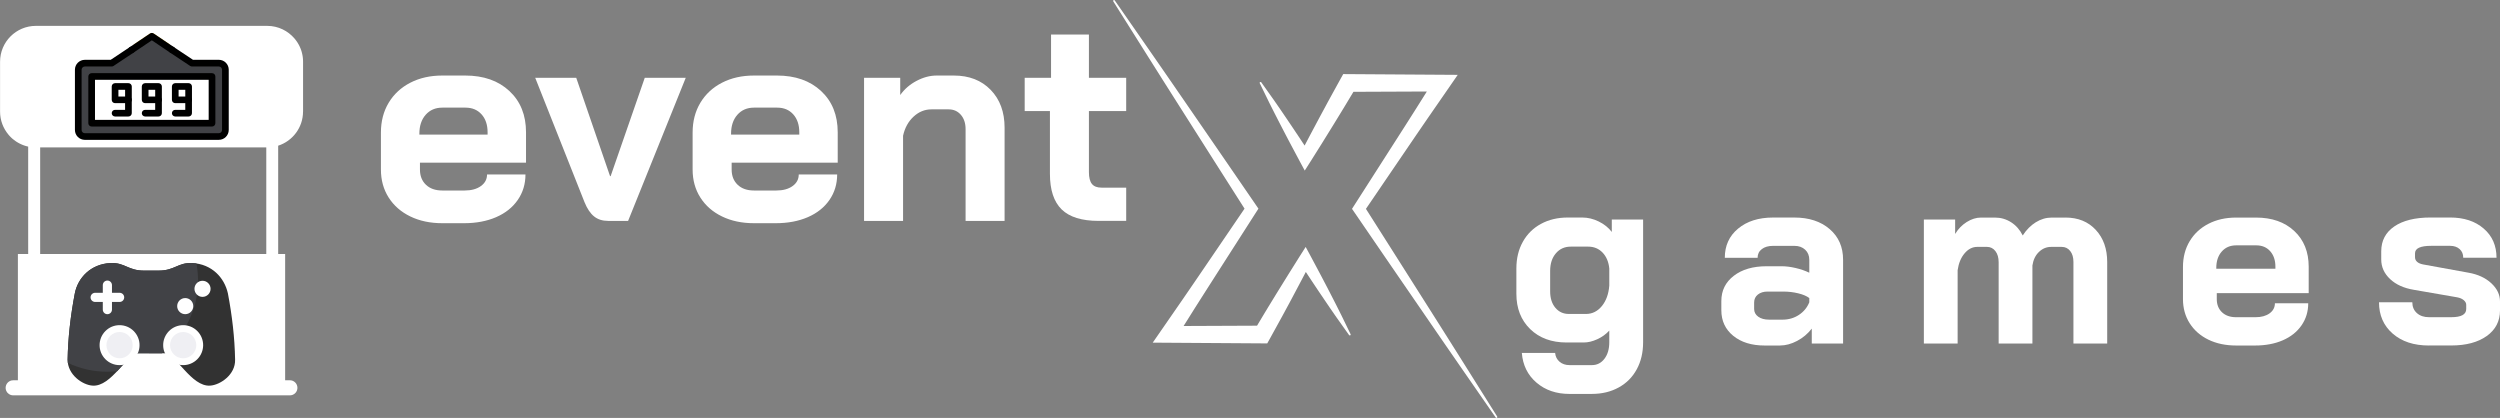
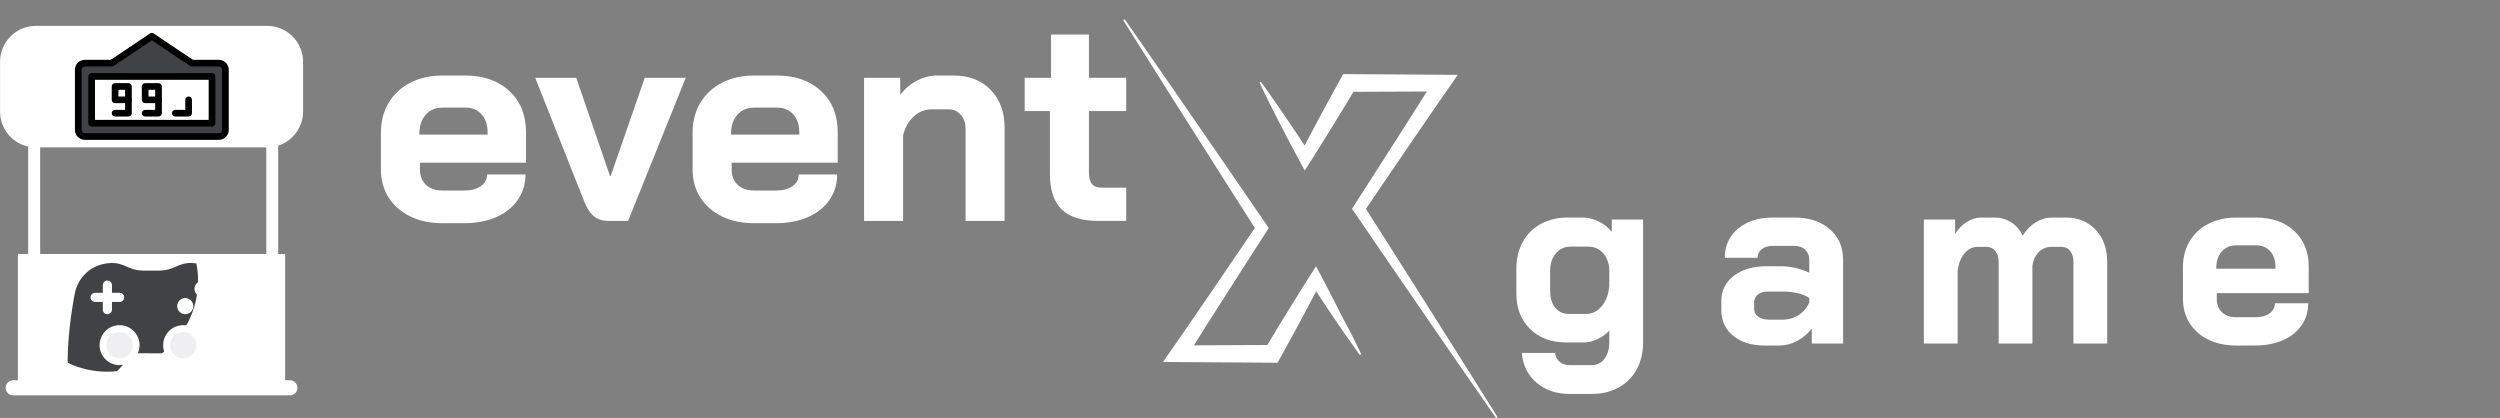
<svg xmlns="http://www.w3.org/2000/svg" id="Layer_2" data-name="Layer 2" viewBox="0 0 1723 288.03">
  <rect x="0" y="0" width="1723" height="288.03" fill="#808080" stroke="none" />
  <defs>
    <style>
      .cls-1 {
        clip-path: url(#clippath-4);
      }

      .cls-2 {
        fill: #fff;
      }

      .cls-3 {
        fill: none;
      }

      .cls-4 {
        clip-path: url(#clippath-1);
      }

      .cls-5 {
        clip-path: url(#clippath-5);
      }

      .cls-6 {
        clip-path: url(#clippath-3);
      }

      .cls-7 {
        fill: #ffd24d;
      }

      .cls-8 {
        clip-path: url(#clippath-2);
      }

      .cls-9 {
        fill: #414246;
      }

      .cls-10 {
        fill: #efeff3;
      }

      .cls-11 {
        clip-path: url(#clippath);
      }

      .cls-12 {
        fill: #323232;
      }
    </style>
    <clipPath id="clippath">
      <rect class="cls-3" y="17.82" width="208.91" height="254.64" />
    </clipPath>
    <clipPath id="clippath-1">
      <rect class="cls-3" x="46.51" y="180.87" width="115.65" height="85.33" />
    </clipPath>
    <clipPath id="clippath-2">
      <rect class="cls-3" x="46.51" y="180.87" width="90.64" height="75.61" />
    </clipPath>
    <clipPath id="clippath-3">
      <rect class="cls-3" x="90.59" y="22.69" width="28.49" height="12.13" />
    </clipPath>
    <clipPath id="clippath-4">
      <rect class="cls-3" x="51.64" y="31.8" width="106.01" height="64.67" />
    </clipPath>
    <clipPath id="clippath-5">
      <rect class="cls-3" x="88.51" y="22.69" width="32.66" height="14.22" />
    </clipPath>
  </defs>
  <g id="Layer_2-2" data-name="Layer 2">
    <path class="cls-2" d="M1031.89,287.11c-7.62-12.15-15.25-24.29-22.89-36.43l-11.45-18.18-11.5-18.18-23.04-36.33-21.61-34.04,27.82-40.86,7.32-10.74c2.45-3.58,4.89-7.16,7.35-10.72l14.8-21.39,5.98-8.65-78.92-.53-1.66,2.97c-2.43,4.35-4.81,8.73-7.21,13.1l-1.8,3.29-1.77,3.3-3.56,6.58-7.04,13.21-3.58,6.81c-1.36-2.08-2.73-4.15-4.1-6.22l-4.2-6.28-4.23-6.26-4.24-6.24-4.3-6.21c-2.88-4.14-5.8-8.25-8.76-12.33-.08-.15-.21-.24-.38-.29-.16-.04-.32-.02-.46.07-.15.08-.24.21-.28.38-.05.16-.02.32.06.46,2.15,4.55,4.36,9.08,6.63,13.58l3.4,6.75,3.44,6.73,3.47,6.7,3.5,6.69c2.36,4.44,4.71,8.89,7.1,13.32l3.45,6.39,4.1-6.44c2.68-4.21,5.3-8.44,7.95-12.67l7.87-12.71,3.91-6.39,1.95-3.18,1.93-3.18c1.95-3.23,3.92-6.47,5.85-9.71,1.55,0,48.73-.18,50.6-.22l-8.11,12.88c-2.3,3.67-4.65,7.31-6.97,10.97l-7.01,10.95-28.04,43.8-1.46,2.28,1.46,2.12,24.31,35.49,24.37,35.45,12.18,17.72,12.22,17.69c8.14,11.82,16.31,23.6,24.52,35.36.09.14.22.22.38.25s.31,0,.45-.09c.14-.09.22-.22.26-.38.03-.16,0-.31-.08-.45v-.02l.02.03h0Z" />
-     <path class="cls-2" d="M924.22,216.77l-3.39-6.76-3.44-6.72-3.47-6.71-3.5-6.68c-2.35-4.45-4.7-8.9-7.1-13.32l-3.45-6.39-4.1,6.44c-2.68,4.21-5.3,8.44-7.94,12.67l-7.88,12.71-3.9,6.38-1.95,3.18-1.93,3.18c-1.95,3.23-3.89,6.47-5.82,9.71-1.55,0-48.73.18-50.61.22l8.09-12.88c2.31-3.67,4.66-7.31,6.98-10.97l7-10.96,28.04-43.8,1.46-2.28-1.46-2.12-24.31-35.41-24.36-35.38-12.18-17.68-12.23-17.66c-8.14-11.78-16.31-23.54-24.51-35.28-.09-.14-.21-.22-.38-.25-.16-.03-.3,0-.44.08-.14.09-.22.21-.26.38-.04.16-.02.32.07.46,7.63,12.13,15.26,24.24,22.88,36.35l11.46,18.17,11.5,18.14,23.03,36.26,21.61,33.95-27.81,40.86-7.33,10.74c-2.45,3.57-4.88,7.16-7.35,10.72l-14.8,21.39-5.98,8.64,78.92.53,1.67-3c2.43-4.35,4.81-8.73,7.21-13.1l1.8-3.28,1.78-3.29,3.56-6.58,6.99-13.19,3.59-6.81,4.1,6.21,4.19,6.28,4.24,6.26,4.23,6.24,4.3,6.21c2.88,4.14,5.8,8.25,8.76,12.33.09.13.21.2.37.23.15.03.29,0,.43-.07.13-.08.22-.19.27-.34.05-.15.04-.29-.03-.43-2.14-4.55-4.34-9.08-6.61-13.59h-.01Z" />
+     <path class="cls-2" d="M924.22,216.77l-3.39-6.76-3.44-6.72-3.47-6.71-3.5-6.68l-3.45-6.39-4.1,6.44c-2.68,4.21-5.3,8.44-7.94,12.67l-7.88,12.71-3.9,6.38-1.95,3.18-1.93,3.18c-1.95,3.23-3.89,6.47-5.82,9.71-1.55,0-48.73.18-50.61.22l8.09-12.88c2.31-3.67,4.66-7.31,6.98-10.97l7-10.96,28.04-43.8,1.46-2.28-1.46-2.12-24.31-35.41-24.36-35.38-12.18-17.68-12.23-17.66c-8.14-11.78-16.31-23.54-24.51-35.28-.09-.14-.21-.22-.38-.25-.16-.03-.3,0-.44.08-.14.09-.22.21-.26.38-.04.16-.02.32.07.46,7.63,12.13,15.26,24.24,22.88,36.35l11.46,18.17,11.5,18.14,23.03,36.26,21.61,33.95-27.81,40.86-7.33,10.74c-2.45,3.57-4.88,7.16-7.35,10.72l-14.8,21.39-5.98,8.64,78.92.53,1.67-3c2.43-4.35,4.81-8.73,7.21-13.1l1.8-3.28,1.78-3.29,3.56-6.58,6.99-13.19,3.59-6.81,4.1,6.21,4.19,6.28,4.24,6.26,4.23,6.24,4.3,6.21c2.88,4.14,5.8,8.25,8.76,12.33.09.13.21.2.37.23.15.03.29,0,.43-.07.13-.08.22-.19.27-.34.05-.15.04-.29-.03-.43-2.14-4.55-4.34-9.08-6.61-13.59h-.01Z" />
    <path class="cls-2" d="M304.82,153.83c-8.29,0-15.64-1.55-22.02-4.65-6.39-3.09-11.37-7.44-14.94-13.04-3.56-5.59-5.33-12.02-5.33-19.27v-25.5c0-7.76,1.78-14.61,5.33-20.54,3.57-5.93,8.55-10.54,14.94-13.83s13.73-4.94,22.02-4.94h15.81c12.65,0,22.8,3.56,30.44,10.67s11.46,16.6,11.46,28.46v20.94h-73.1v4.75c0,4.35,1.38,7.84,4.15,10.48,2.76,2.63,6.51,3.94,11.25,3.94h15.42c4.61,0,8.33-1.02,11.17-3.06s4.25-4.71,4.25-8h26.48c0,6.6-1.78,12.47-5.33,17.6-3.56,5.13-8.53,9.08-14.92,11.85-6.39,2.76-13.74,4.15-22.04,4.15h-15.04ZM336.05,92.76v-1.58c0-5.14-1.39-9.26-4.15-12.35-2.77-3.09-6.45-4.65-11.06-4.65h-16.02c-4.74,0-8.56,1.65-11.46,4.94-2.89,3.29-4.33,7.64-4.33,13.04v.6h47.02,0Z" />
    <path class="cls-2" d="M419.05,152.24c-3.82,0-7.02-1.02-9.58-3.06-2.57-2.04-4.77-5.3-6.6-9.79l-34-85.77h28.27l23.31,67.79h.4l23.52-67.79h28.25l-39.73,98.63h-13.84,0Z" />
    <path class="cls-2" d="M519.64,153.83c-8.29,0-15.64-1.55-22.02-4.65-6.39-3.09-11.37-7.44-14.94-13.04-3.56-5.59-5.33-12.02-5.33-19.27v-25.5c0-7.76,1.78-14.61,5.33-20.54,3.57-5.93,8.55-10.54,14.94-13.83s13.73-4.94,22.02-4.94h15.81c12.65,0,22.8,3.56,30.44,10.67s11.46,16.6,11.46,28.46v20.94h-73.1v4.75c0,4.35,1.38,7.84,4.15,10.48,2.76,2.63,6.51,3.94,11.25,3.94h15.42c4.61,0,8.33-1.02,11.17-3.06s4.25-4.71,4.25-8h26.48c0,6.6-1.78,12.47-5.33,17.6-3.56,5.13-8.53,9.08-14.92,11.85-6.39,2.76-13.74,4.15-22.04,4.15h-15.04ZM550.87,92.76v-1.58c0-5.14-1.39-9.26-4.15-12.35-2.77-3.09-6.45-4.65-11.06-4.65h-16.02c-4.74,0-8.56,1.65-11.46,4.94-2.89,3.29-4.33,7.64-4.33,13.04v.6h47.02Z" />
    <path class="cls-2" d="M595.53,53.62h24.9v11.88c2.9-4.08,6.66-7.34,11.27-9.77,4.61-2.44,9.22-3.67,13.83-3.67h11.85c10.54,0,19.01,3.29,25.4,9.88,6.39,6.58,9.58,15.28,9.58,26.08v64.23h-26.88v-63.25c0-4.08-1.09-7.38-3.27-9.88-2.17-2.5-4.96-3.75-8.38-3.75h-11.88c-4.61,0-8.73,1.68-12.35,5.04-3.61,3.36-6.02,7.74-7.21,13.15v58.69h-26.88V53.62h.02,0Z" />
    <path class="cls-2" d="M757.19,152.24c-11.6,0-20.1-2.63-25.5-7.9-5.39-5.28-8.08-13.45-8.08-24.52v-43.27h-17.4v-22.94h18.17v-29.83h26.1v29.83h25.69v22.94h-25.69v42.08c0,3.7.69,6.41,2.06,8.13,1.39,1.71,3.59,2.56,6.63,2.56h17v22.92h-18.98,0Z" />
    <path class="cls-2" d="M1081.72,271.5c-9.13,0-16.72-2.6-22.77-7.79-6.06-5.18-9.43-12-10.1-20.46h22.94c.23,2.51,1.26,4.54,3.08,6.08,1.83,1.54,4.11,2.31,6.85,2.31h15.42c3.54,0,6.42-1.46,8.65-4.38,2.22-2.91,3.33-6.7,3.33-11.38v-8.04c-2.28,2.5-5.05,4.49-8.31,5.98-3.25,1.49-6.35,2.23-9.31,2.23h-11.81c-10.39,0-18.76-3.08-25.1-9.25-6.33-6.17-9.5-14.27-9.5-24.31v-17.46c0-6.96,1.48-13.09,4.46-18.4,2.97-5.32,7.14-9.43,12.5-12.33,5.36-2.92,11.53-4.38,18.5-4.38h9.92c3.89,0,7.69.92,11.4,2.75,3.71,1.82,6.7,4.22,8.98,7.19v-8.56h21.58v84.58c0,7.07-1.46,13.28-4.38,18.65-2.91,5.38-7.04,9.54-12.42,12.5-5.36,2.97-11.52,4.46-18.48,4.46h-15.43,0ZM1093.03,216.38c4.33,0,7.98-1.8,10.94-5.4,2.97-3.59,4.69-8.3,5.15-14.13v-11.81c-.46-4.57-2-8.22-4.63-10.96-2.63-2.73-5.93-4.1-9.92-4.1h-12c-4.22,0-7.65,1.54-10.27,4.63-2.63,3.07-3.94,7.12-3.94,12.15v14.04c0,4.68,1.19,8.45,3.58,11.31,2.4,2.85,5.49,4.27,9.27,4.27h11.82Z" />
    <path class="cls-2" d="M1216.14,238.13c-8.91,0-16.1-2.22-21.58-6.67-5.47-4.46-8.21-10.34-8.21-17.65v-6.33c0-7.19,2.85-12.98,8.56-17.38,5.71-4.4,13.24-6.6,22.6-6.6h10.44c2.97,0,6.17.41,9.58,1.21,3.43.79,6.57,1.88,9.44,3.25v-8.92c0-2.84-.95-5.15-2.83-6.92-1.89-1.78-4.37-2.67-7.44-2.67h-14.73c-3.2,0-5.77.74-7.71,2.23-1.95,1.49-2.92,3.48-2.92,5.98h-22.6c0-8.33,3.05-15.03,9.17-20.1,6.11-5.08,14.13-7.63,24.06-7.63h14.73c10.04,0,18.15,2.66,24.31,7.96,6.17,5.31,9.25,12.35,9.25,21.15v57.71h-21.58v-10.27c-2.74,3.54-6.1,6.37-10.1,8.48s-7.94,3.17-11.81,3.17h-10.63ZM1228.47,220.31c4.22,0,7.98-1.08,11.29-3.25,3.32-2.17,5.72-5.07,7.21-8.73v-2.92c-1.83-1.38-4.38-2.46-7.63-3.25-3.25-.8-6.7-1.21-10.35-1.21h-10.79c-2.74,0-4.97.69-6.69,2.06-1.71,1.36-2.56,3.19-2.56,5.48v4.46c0,2.17.94,3.94,2.81,5.31,1.89,1.36,4.38,2.04,7.46,2.04h9.25Z" />
    <path class="cls-2" d="M1423.52,149.94c8.67,0,15.63,2.83,20.88,8.48,5.25,5.66,7.88,13.04,7.88,22.17v56.17h-23.27v-56.17c0-3.19-.74-5.73-2.23-7.6-1.49-1.89-3.43-2.83-5.83-2.83h-7.35c-3.2,0-5.99,1.18-8.4,3.52-2.41,2.33-3.89,5.44-4.46,9.31v53.77h-23.27v-56c0-3.19-.74-5.76-2.23-7.69-1.49-1.94-3.43-2.92-5.83-2.92h-6.67c-3.32,0-6.24,1.49-8.75,4.46-2.5,2.96-4.1,6.83-4.79,11.63v50.52h-23.27v-85.44h21.56v9.92c2.05-3.42,4.71-6.15,7.96-8.21,3.26-2.05,6.55-3.08,9.85-3.08h9.58c4.11,0,7.84,1.08,11.21,3.25,3.38,2.17,6.03,5.2,7.98,9.08,2.51-3.89,5.51-6.92,8.98-9.08,3.48-2.17,7.17-3.25,11.04-3.25h9.44,0Z" />
    <path class="cls-2" d="M1541.15,238.13c-7.2,0-13.56-1.34-19.1-4.02-5.53-2.69-9.83-6.46-12.92-11.31-3.08-4.84-4.63-10.41-4.63-16.69v-22.08c0-6.73,1.54-12.67,4.63-17.81,3.08-5.14,7.39-9.13,12.92-11.98,5.54-2.86,11.91-4.29,19.1-4.29h13.71c10.96,0,19.74,3.08,26.35,9.25,6.63,6.17,9.94,14.39,9.94,24.65v18.17h-63.35v4.1c0,3.77,1.19,6.79,3.58,9.08,2.4,2.28,5.66,3.42,9.77,3.42h13.35c4,0,7.22-.88,9.67-2.65,2.46-1.78,3.69-4.09,3.69-6.94h22.96c0,5.7-1.54,10.77-4.63,15.23s-7.4,7.89-12.94,10.29c-5.53,2.39-11.89,3.58-19.08,3.58h-13.02,0ZM1568.21,185.21v-1.38c0-4.44-1.2-8.01-3.6-10.69-2.39-2.69-5.58-4.04-9.58-4.04h-13.88c-4.11,0-7.43,1.43-9.94,4.29-2.5,2.85-3.75,6.61-3.75,11.29v.52h40.75,0Z" />
-     <path class="cls-2" d="M1674.03,238.13c-10.38,0-18.71-2.73-25-8.21-6.28-5.48-9.42-12.68-9.42-21.58h22.96c0,3.08,1.05,5.57,3.17,7.46,2.11,1.88,4.88,2.81,8.29,2.81h15.42c6.84,0,10.27-1.88,10.27-5.65v-2.92c0-1.14-.57-2.19-1.71-3.17-1.14-.97-2.68-1.63-4.63-1.98l-29.63-5.13c-6.96-1.14-12.47-3.61-16.52-7.44-4.06-3.83-6.08-8.32-6.08-13.46v-5.65c0-7.3,2.99-13.01,8.98-17.13,6-4.11,14.36-6.17,25.1-6.17h13.35c9.58,0,17.31,2.54,23.19,7.63,5.89,5.07,8.83,11.77,8.83,20.1h-22.94c0-2.5-.83-4.49-2.5-5.98-1.66-1.48-3.85-2.23-6.58-2.23h-13.02c-7.42,0-11.13,1.72-11.13,5.15v2.73c0,1.25.48,2.31,1.46,3.17.97.86,2.36,1.46,4.19,1.79l31.17,5.67c6.51,1.14,11.76,3.56,15.75,7.27,4,3.71,6,7.91,6,12.58v6.17c0,7.42-3.06,13.3-9.17,17.65-6.1,4.33-14.23,6.5-24.4,6.5h-15.42l.02.02h0Z" />
    <g id="Layer_1-2" data-name="Layer 1-2">
      <g id="f3fa420547">
        <g class="cls-11">
          <path class="cls-2" d="M208.87,76.88v-34.34c0-.41-.02-.82-.03-1.23-.01-.15-.02-.29-.03-.42-.02-.28-.04-.54-.06-.8-.01-.17-.04-.34-.06-.51-.03-.23-.05-.46-.09-.69-.03-.19-.06-.37-.1-.56-.04-.21-.07-.41-.11-.62-.04-.2-.09-.39-.13-.58-.04-.2-.09-.39-.13-.58-.05-.2-.11-.4-.16-.6-.05-.19-.1-.36-.15-.54-.06-.21-.13-.41-.19-.6-.06-.18-.12-.35-.17-.51-.07-.21-.15-.41-.23-.61-.06-.16-.12-.32-.19-.47-.09-.21-.17-.41-.27-.61-.06-.15-.13-.3-.19-.44-.1-.21-.2-.42-.3-.63-.07-.13-.14-.27-.2-.4-.11-.21-.23-.42-.35-.63-.07-.12-.14-.23-.21-.36-.13-.21-.25-.43-.38-.64-.07-.1-.13-.21-.21-.32-.14-.21-.28-.43-.43-.65-.07-.09-.13-.18-.19-.27-.16-.22-.32-.45-.49-.66l-.15-.21c-.18-.23-.37-.47-.56-.7l-.09-.1c-4.53-5.36-11.29-8.77-18.86-8.77H24.74C11.1,17.82.04,28.89.04,42.55v34.34c0,6.06,2.18,11.62,5.8,15.92l.16.19c.23.28.47.55.72.81.07.07.14.16.22.23.23.25.47.49.72.72.08.08.16.16.23.23.27.24.54.48.82.73l.18.15c.69.58,1.4,1.11,2.15,1.61.09.06.17.12.26.16.29.18.57.37.86.53.12.07.23.15.36.21.27.15.53.3.8.44.14.07.27.13.4.2.28.14.55.28.82.39.13.06.26.12.39.18.33.14.66.28.99.4.09.03.16.07.24.1.43.16.85.3,1.27.43.1.03.2.05.29.08.34.1.67.19,1.01.28.15.04.3.07.46.11.08.02.16.04.23.05v74.02h-7.09v87.04h-3.27c-2.86,0-5.18,2.32-5.18,5.19,0,.2.02.41.04.61l.03.19c.02.14.05.29.09.43l.04.18c.04.15.09.29.15.44l.05.11c.07.19.16.37.26.55l.02.03c.09.16.2.31.3.47l.07.1c.1.13.21.26.31.38l.07.07c.94,1,2.28,1.63,3.76,1.63h190.73c1.48,0,2.81-.62,3.75-1.62l.09-.1c.1-.11.2-.23.29-.36l.09-.11c.1-.14.19-.29.28-.45l.04-.05c.09-.18.18-.35.25-.54l.05-.13c.05-.14.1-.28.14-.43l.04-.19c.04-.13.06-.28.09-.42l.03-.19c.02-.2.04-.41.04-.61,0-2.87-2.32-5.19-5.18-5.19h-3.28v-87.04h-4.8v-74.63c9.94-3.2,17.13-12.52,17.13-23.53h.01ZM183.51,175.05H27.68v-73.44h155.84v73.44Z" />
        </g>
        <g class="cls-4">
-           <path class="cls-12" d="M162.03,247.83c-.27-15.06-2.05-30.29-4.97-45.66-2.38-10.68-10.93-20.19-24.59-20.89-10.08-.41-12.03,5.33-23.46,5.22-3.13-.02-6.26-.02-9.39,0-11.43.11-13.38-5.64-23.46-5.22-13.66.7-22.48,10.18-24.59,20.89-2.92,15.37-4.7,30.6-4.97,45.66-.06,10.49,10.28,17.46,17.12,17.94,13.2.99,23.68-22.27,31.67-22.28,5.95.03,11.91.04,17.86,0,7.99,0,18.46,23.27,31.67,22.28,6.83-.48,17.45-7.5,17.11-17.94h-.01Z" />
-         </g>
+           </g>
        <g class="cls-8">
          <path class="cls-9" d="M109.01,186.5c-3.13-.02-6.26-.02-9.39,0-11.43.11-13.38-5.63-23.46-5.22-13.66.7-22.48,10.19-24.59,20.89-2.92,15.37-4.7,30.6-4.97,45.66,0,.77.05,1.52.15,2.25,8.18,3.91,17.35,6.1,27.02,6.1,2.37,0,4.7-.14,7-.39,5.58-5.93,10.44-12.3,14.62-12.3,5.4.03,10.8.03,16.2.01,15.13-11.45,24.9-29.6,24.9-50.04,0-4.07-.39-8.05-1.13-11.9-.94-.14-1.9-.23-2.89-.29-10.08-.41-12.03,5.33-23.46,5.22h0Z" />
        </g>
        <path class="cls-2" d="M82.44,208.11h-5.27v5.27c0,1.74-1.41,3.16-3.16,3.16s-3.16-1.41-3.16-3.16v-5.27h-5.27c-1.74,0-3.16-1.41-3.16-3.16s1.41-3.16,3.16-3.16h5.27v-5.27c0-1.74,1.41-3.16,3.16-3.16s3.16,1.41,3.16,3.16v5.27h5.27c1.74,0,3.16,1.41,3.16,3.16s-1.41,3.16-3.16,3.16ZM127.66,216.53c-3.07,0-5.55-2.48-5.55-5.55s2.48-5.55,5.55-5.55,5.55,2.48,5.55,5.55-2.49,5.55-5.55,5.55ZM139.58,204.61c-3.06,0-5.55-2.49-5.55-5.55s2.49-5.55,5.55-5.55,5.55,2.49,5.55,5.55-2.48,5.55-5.55,5.55Z" />
        <path class="cls-2" d="M96.17,237.87c0,.45-.02.9-.06,1.35-.04.45-.11.89-.2,1.33-.09.45-.2.88-.33,1.31s-.28.86-.46,1.27c-.18.41-.37.82-.58,1.22s-.45.79-.7,1.16c-.25.38-.52.74-.81,1.08-.29.35-.59.69-.9,1.01-.32.32-.65.62-1,.9-.35.29-.71.56-1.09.81-.37.25-.76.48-1.16.7s-.81.4-1.22.58c-.42.18-.84.32-1.27.46s-.87.24-1.31.33c-.45.09-.89.15-1.34.2s-.9.06-1.35.06-.9-.02-1.35-.06c-.45-.04-.89-.11-1.34-.2-.44-.09-.88-.2-1.31-.33s-.86-.28-1.27-.46c-.42-.18-.82-.37-1.22-.58s-.79-.45-1.16-.7-.74-.52-1.08-.81c-.35-.29-.69-.59-1-.9s-.62-.65-.91-1.01c-.29-.35-.55-.71-.8-1.08-.25-.37-.48-.76-.7-1.16s-.4-.81-.58-1.22c-.17-.42-.32-.84-.45-1.27-.13-.43-.24-.87-.33-1.31-.09-.44-.15-.89-.2-1.33-.04-.45-.06-.9-.06-1.35s.02-.9.06-1.35c.05-.45.11-.89.2-1.34.09-.44.2-.88.33-1.31.13-.43.28-.86.45-1.27.18-.42.37-.82.58-1.22s.45-.79.7-1.16c.25-.37.52-.74.8-1.08.29-.35.59-.69.91-1,.32-.32.65-.62,1-.91.35-.29.71-.55,1.08-.81.37-.25.76-.48,1.16-.7.4-.21.81-.4,1.22-.58.41-.17.84-.32,1.27-.45.43-.13.87-.24,1.31-.33.44-.09.89-.15,1.34-.2.45-.04.9-.06,1.35-.06s.9.02,1.35.06c.45.05.89.11,1.34.2.44.09.88.2,1.31.33.43.13.86.28,1.27.45.41.18.82.37,1.22.58s.79.45,1.16.7c.38.25.74.52,1.09.81.35.29.68.59,1,.91s.62.65.9,1c.29.35.56.71.81,1.08s.48.76.7,1.16.4.81.58,1.22.32.84.46,1.27.24.87.33,1.31c.09.44.15.89.2,1.34.04.45.06.9.06,1.35Z" />
        <path class="cls-10" d="M91.45,237.87c0,.6-.06,1.19-.18,1.77-.11.58-.29,1.15-.52,1.7-.22.55-.51,1.07-.83,1.57-.33.49-.71.95-1.12,1.37s-.88.8-1.37,1.13c-.49.33-1.02.61-1.56.83-.55.23-1.12.4-1.7.52s-1.17.18-1.77.18-1.19-.06-1.77-.18c-.58-.12-1.15-.29-1.7-.52-.55-.22-1.07-.51-1.57-.83s-.95-.71-1.37-1.13c-.42-.42-.8-.88-1.13-1.37s-.61-1.02-.83-1.57c-.23-.55-.4-1.11-.52-1.7s-.18-1.17-.18-1.77.06-1.19.18-1.77c.12-.58.29-1.15.52-1.7s.51-1.07.83-1.57c.33-.49.71-.95,1.13-1.37s.88-.8,1.37-1.13,1.02-.61,1.57-.83,1.12-.4,1.7-.52c.58-.12,1.17-.18,1.77-.18s1.19.06,1.77.18,1.15.29,1.7.52c.55.23,1.07.51,1.56.83s.95.71,1.37,1.13c.42.42.8.88,1.12,1.37.33.49.61,1.02.83,1.57.23.55.4,1.12.52,1.7.12.58.18,1.17.18,1.77Z" />
        <path class="cls-2" d="M140.01,237.87c0,.45-.02.9-.07,1.35-.04.45-.11.89-.2,1.33-.09.45-.2.88-.33,1.31-.13.43-.28.86-.46,1.27-.17.41-.36.82-.57,1.22s-.45.79-.7,1.16c-.25.38-.52.74-.8,1.08-.29.35-.59.69-.91,1.01s-.65.62-1,.9c-.35.29-.71.56-1.08.81s-.76.48-1.16.7-.81.4-1.22.58-.84.32-1.27.46-.87.24-1.31.33c-.44.09-.89.15-1.34.2-.45.04-.9.06-1.35.06s-.9-.02-1.35-.06c-.45-.04-.89-.11-1.34-.2-.44-.09-.88-.2-1.31-.33s-.86-.28-1.27-.46-.82-.37-1.22-.58-.79-.45-1.16-.7c-.38-.25-.74-.52-1.09-.81-.35-.29-.68-.59-1-.9-.32-.32-.62-.65-.9-1.01-.29-.35-.56-.71-.81-1.08-.25-.37-.48-.76-.7-1.16s-.4-.81-.58-1.22c-.18-.42-.32-.84-.46-1.27s-.24-.87-.33-1.31c-.09-.44-.15-.89-.2-1.33-.04-.45-.06-.9-.06-1.35s.02-.9.06-1.35.11-.89.2-1.34.2-.88.33-1.31.28-.86.46-1.27c.18-.42.37-.82.58-1.22s.45-.79.7-1.16.52-.74.81-1.08c.29-.35.59-.69.9-1s.65-.62,1-.91c.35-.29.71-.55,1.09-.81.37-.25.76-.48,1.16-.7.4-.21.81-.4,1.22-.58.42-.17.84-.32,1.27-.45.43-.13.87-.24,1.31-.33.44-.09.89-.15,1.34-.2.45-.04.9-.06,1.35-.06s.9.02,1.35.06c.45.05.89.11,1.34.2.44.09.88.2,1.31.33.43.13.86.28,1.27.45.42.18.82.37,1.22.58s.79.45,1.16.7.73.52,1.08.81c.35.29.69.59,1,.91.32.32.62.65.91,1,.29.35.55.71.8,1.08s.48.76.7,1.16.4.81.57,1.22c.18.41.32.84.46,1.27.13.43.24.87.33,1.31.09.44.15.89.2,1.34.05.45.07.9.07,1.35Z" />
        <path class="cls-10" d="M135.29,237.87c0,.6-.06,1.19-.18,1.77-.12.58-.29,1.15-.52,1.7-.23.55-.51,1.07-.83,1.57-.33.49-.71.95-1.13,1.37-.42.42-.88.8-1.37,1.13-.49.33-1.02.61-1.57.83-.55.23-1.12.4-1.7.52-.58.12-1.17.18-1.77.18s-1.19-.06-1.77-.18-1.15-.29-1.7-.52c-.55-.22-1.07-.51-1.56-.83-.49-.33-.95-.71-1.37-1.13s-.8-.88-1.12-1.37c-.33-.49-.61-1.02-.84-1.57-.22-.55-.4-1.11-.51-1.7-.12-.58-.18-1.17-.18-1.77s.06-1.19.18-1.77c.11-.58.29-1.15.51-1.7.23-.55.51-1.07.84-1.57.33-.49.71-.95,1.12-1.37.42-.42.88-.8,1.37-1.13s1.02-.61,1.56-.83c.55-.23,1.12-.4,1.7-.52s1.17-.18,1.77-.18,1.19.06,1.77.18c.58.12,1.15.29,1.7.52s1.07.51,1.57.83.95.71,1.37,1.13.8.88,1.13,1.37.61,1.02.83,1.57.4,1.12.52,1.7c.11.58.18,1.17.18,1.77Z" />
        <path class="cls-9" d="M150.81,43.52h-18.51l-13.83-9.19-13.83-9.31-13.83,9.31-13.83,9.19h-18.51c-2.5,0-4.53,2.03-4.53,4.52v41.53c0,2.5,2.03,4.52,4.53,4.52h92.33c2.5,0,4.54-2.02,4.54-4.52v-41.53c0-2.5-2.03-4.52-4.54-4.52h0,0Z" />
        <path class="cls-2" d="M138.92,52.72H63.17v32.19h82.96v-32.19h-7.22Z" />
        <g class="cls-6">
          <path class="cls-7" d="M118.48,34.33l-13.83-9.32-13.83,9.32,1.47-3.77,11.06-7.45c.78-.53,1.8-.53,2.58,0l11.06,7.45,1.47,3.77h0Z" />
        </g>
        <g class="cls-1">
          <path d="M150.81,96.39H58.48c-3.77,0-6.84-3.06-6.84-6.82v-41.53c0-3.76,3.07-6.82,6.84-6.82h17.81l13.25-8.81c1.06-.7,2.49-.42,3.2.64.71,1.05.42,2.48-.64,3.19l-13.83,9.19c-.37.26-.82.39-1.28.39h-18.52c-1.23,0-2.23.99-2.23,2.23v41.53c0,1.22,1,2.23,2.23,2.23h92.33c1.23,0,2.23-.99,2.23-2.23v-41.54c0-1.23-1-2.23-2.23-2.23h-18.51c-.46,0-.9-.13-1.28-.39l-13.83-9.19c-1.06-.71-1.35-2.14-.64-3.19.71-1.06,2.14-1.35,3.2-.64l13.25,8.81h17.81c3.77,0,6.84,3.06,6.84,6.82v41.53c0,3.76-3.06,6.82-6.84,6.82h-.01.01Z" />
        </g>
        <path d="M146.13,50.42H63.17c-1.27,0-2.3,1.03-2.3,2.3v32.19c0,1.27,1.03,2.3,2.3,2.3h82.96c1.27,0,2.3-1.03,2.3-2.3v-32.19c0-1.27-1.03-2.3-2.3-2.3ZM143.82,82.61h-78.35v-27.59h78.35v27.59h0Z" />
        <path d="M88.52,57.31h-9.22c-1.27,0-2.3,1.03-2.3,2.3v9.19c0,1.27,1.03,2.3,2.3,2.3h9.22c1.28,0,2.31-1.03,2.31-2.3v-9.19c0-1.27-1.03-2.3-2.31-2.3h0ZM81.61,66.51v-4.6h4.61v4.6h-4.61Z" />
        <path d="M88.52,80.3h-9.22c-1.27,0-2.3-1.03-2.3-2.3s1.03-2.3,2.3-2.3h6.91v-6.9c0-1.27,1.03-2.3,2.3-2.3s2.31,1.03,2.31,2.3v9.19c0,1.27-1.03,2.3-2.31,2.3Z" />
        <path d="M109.26,57.31h-9.22c-1.27,0-2.31,1.03-2.31,2.3v9.19c0,1.27,1.03,2.3,2.31,2.3h9.22c1.28,0,2.3-1.03,2.3-2.3v-9.19c0-1.27-1.03-2.3-2.3-2.3h0ZM102.35,66.51v-4.6h4.61v4.6h-4.61Z" />
        <path d="M109.26,80.3h-9.22c-1.27,0-2.31-1.03-2.31-2.3s1.03-2.3,2.31-2.3h6.91v-6.9c0-1.27,1.03-2.3,2.31-2.3s2.3,1.03,2.3,2.3v9.19c0,1.27-1.03,2.3-2.3,2.3h0Z" />
-         <path d="M130,57.31h-9.22c-1.27,0-2.3,1.03-2.3,2.3v9.19c0,1.27,1.03,2.3,2.3,2.3h9.22c1.27,0,2.3-1.03,2.3-2.3v-9.19c0-1.27-1.03-2.3-2.3-2.3h0ZM123.09,66.51v-4.6h4.61v4.6h-4.61Z" />
        <path d="M130,80.3h-9.22c-1.27,0-2.3-1.03-2.3-2.3s1.03-2.3,2.3-2.3h6.91v-6.9c0-1.27,1.03-2.3,2.3-2.3s2.3,1.03,2.3,2.3v9.19c0,1.27-1.03,2.3-2.3,2.3Z" />
        <g class="cls-5">
          <path d="M120.62,33.49l-.27-.68-3.36-2.26-11.06-7.45c-.78-.53-1.8-.53-2.58,0l-11.06,7.45-3.36,2.26-.26.68c-.28.71-.18,1.5.23,2.11.13.2.29.37.48.52.79.63,1.9.68,2.73.11l12.54-8.44,12.54,8.44c.39.26.84.4,1.29.4.51,0,1.02-.17,1.44-.51.19-.15.35-.32.47-.52.41-.61.51-1.39.23-2.11h0Z" />
        </g>
      </g>
    </g>
  </g>
</svg>